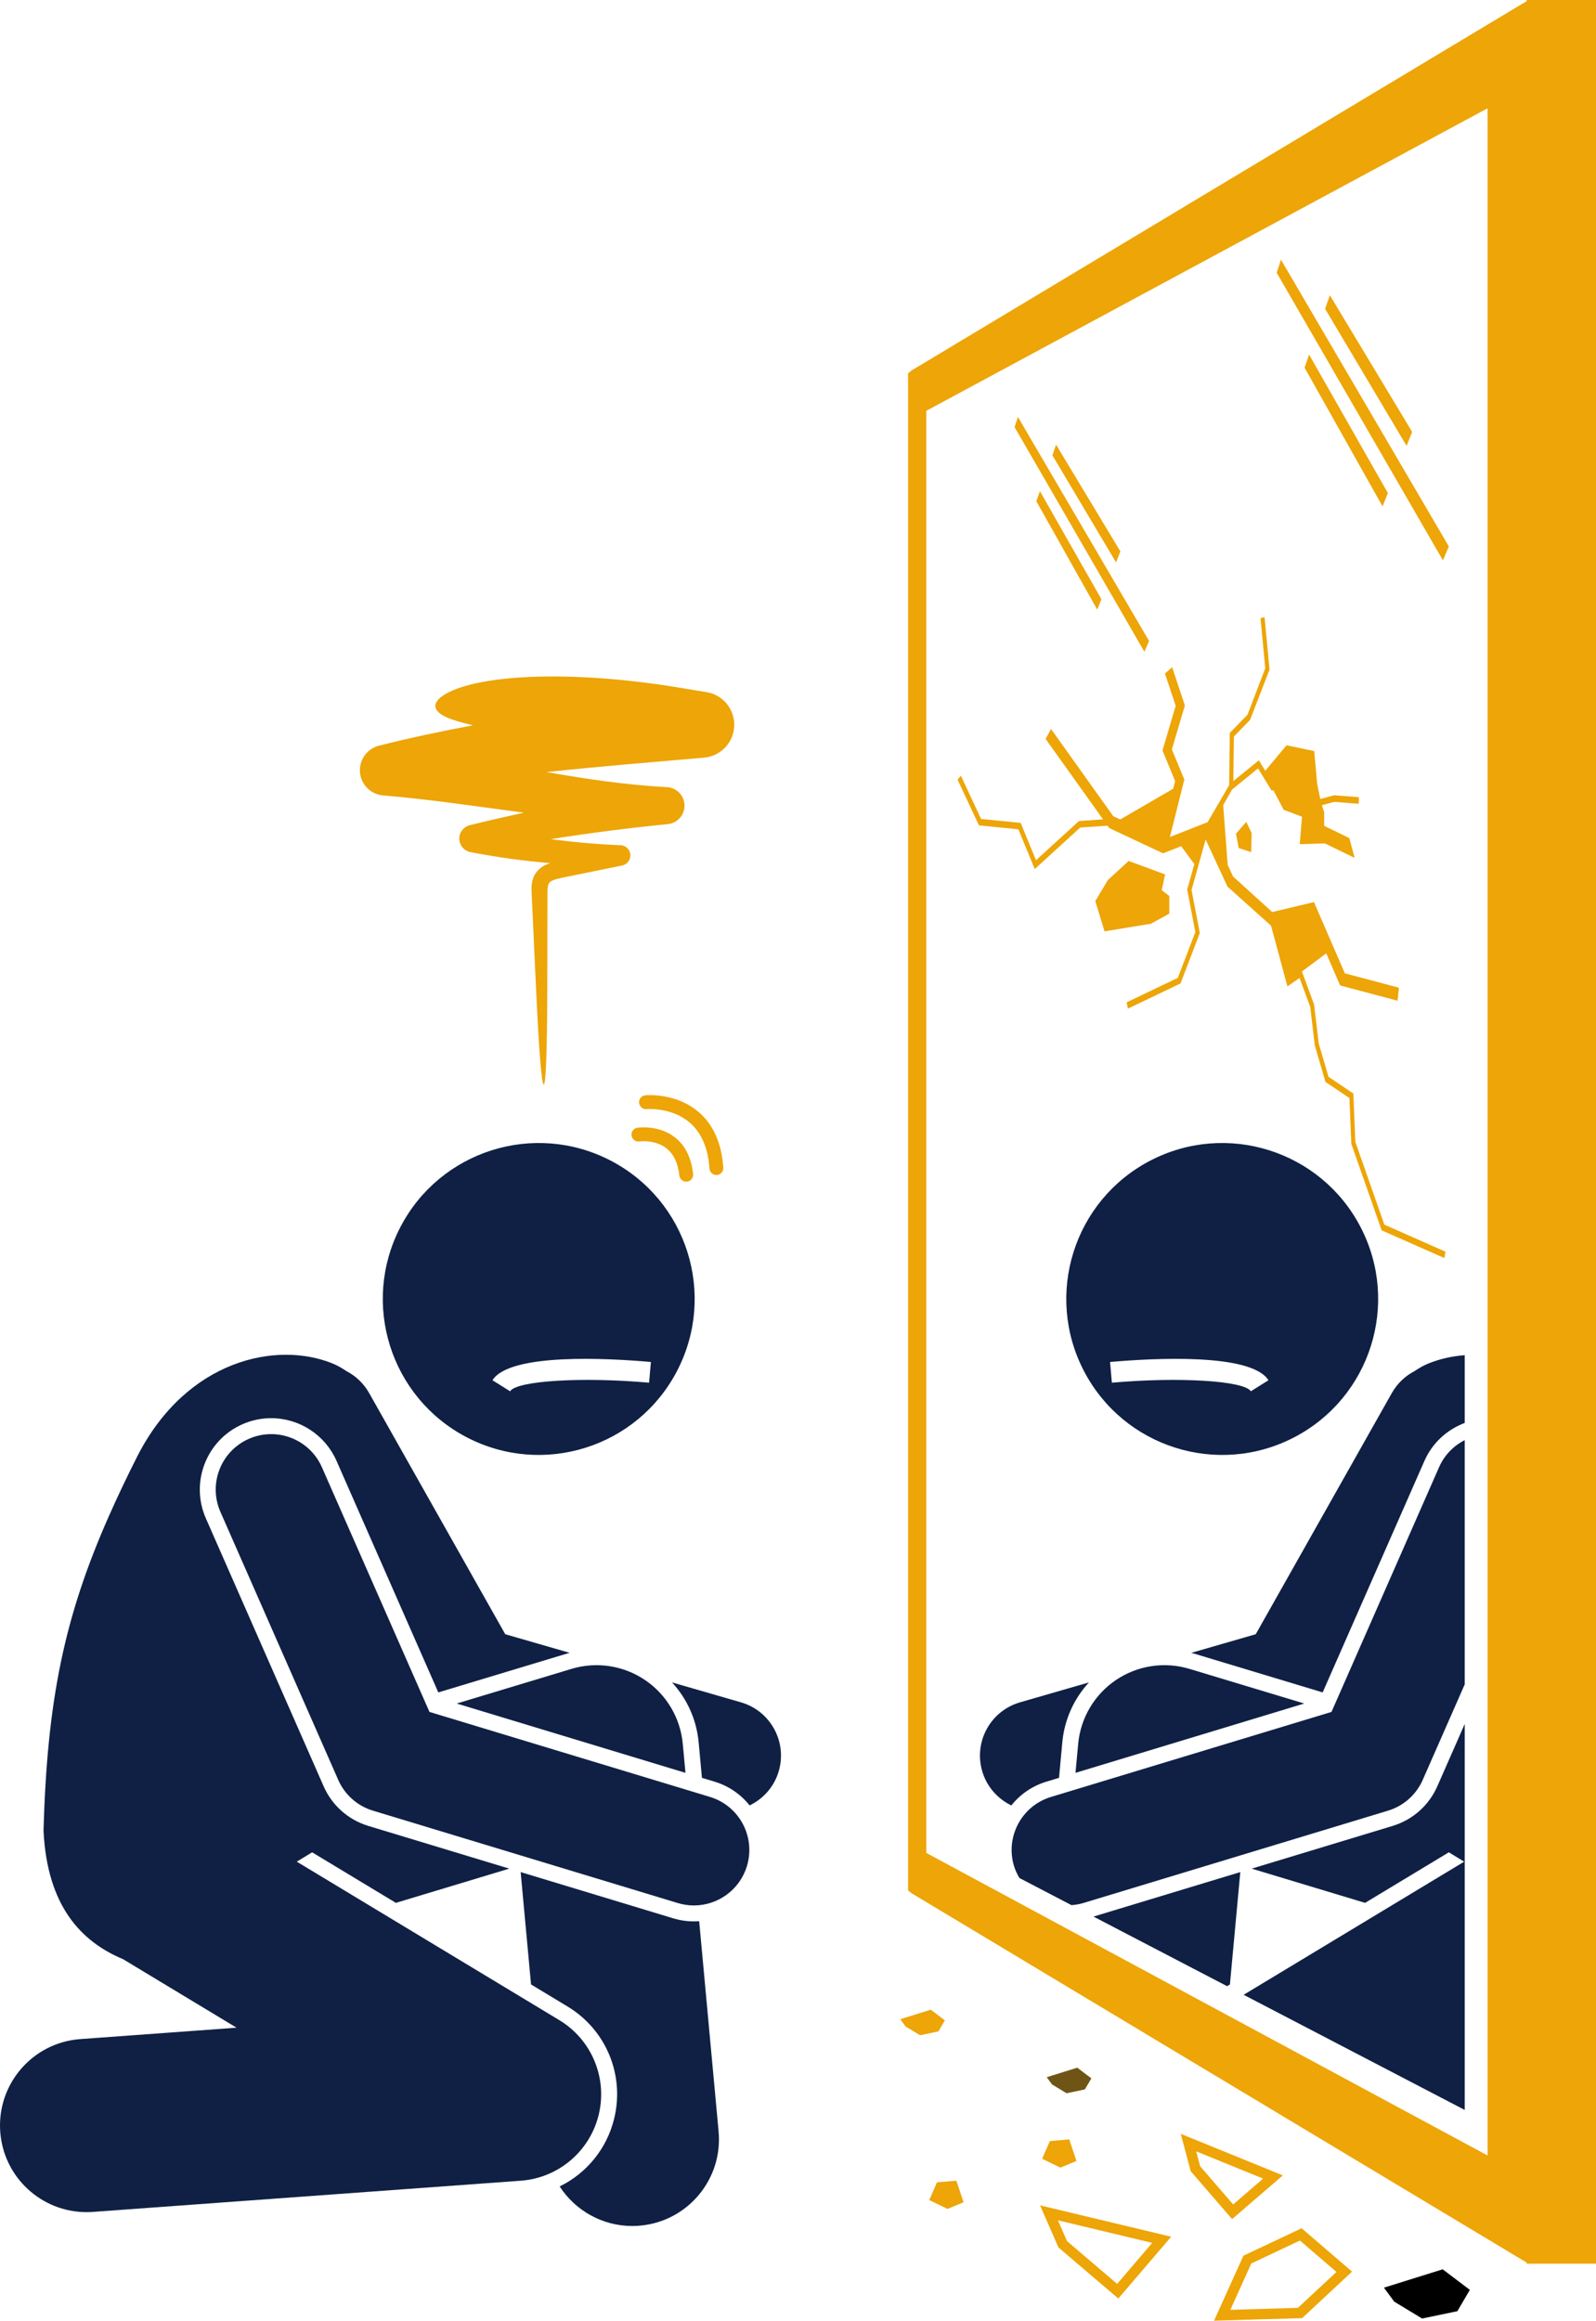
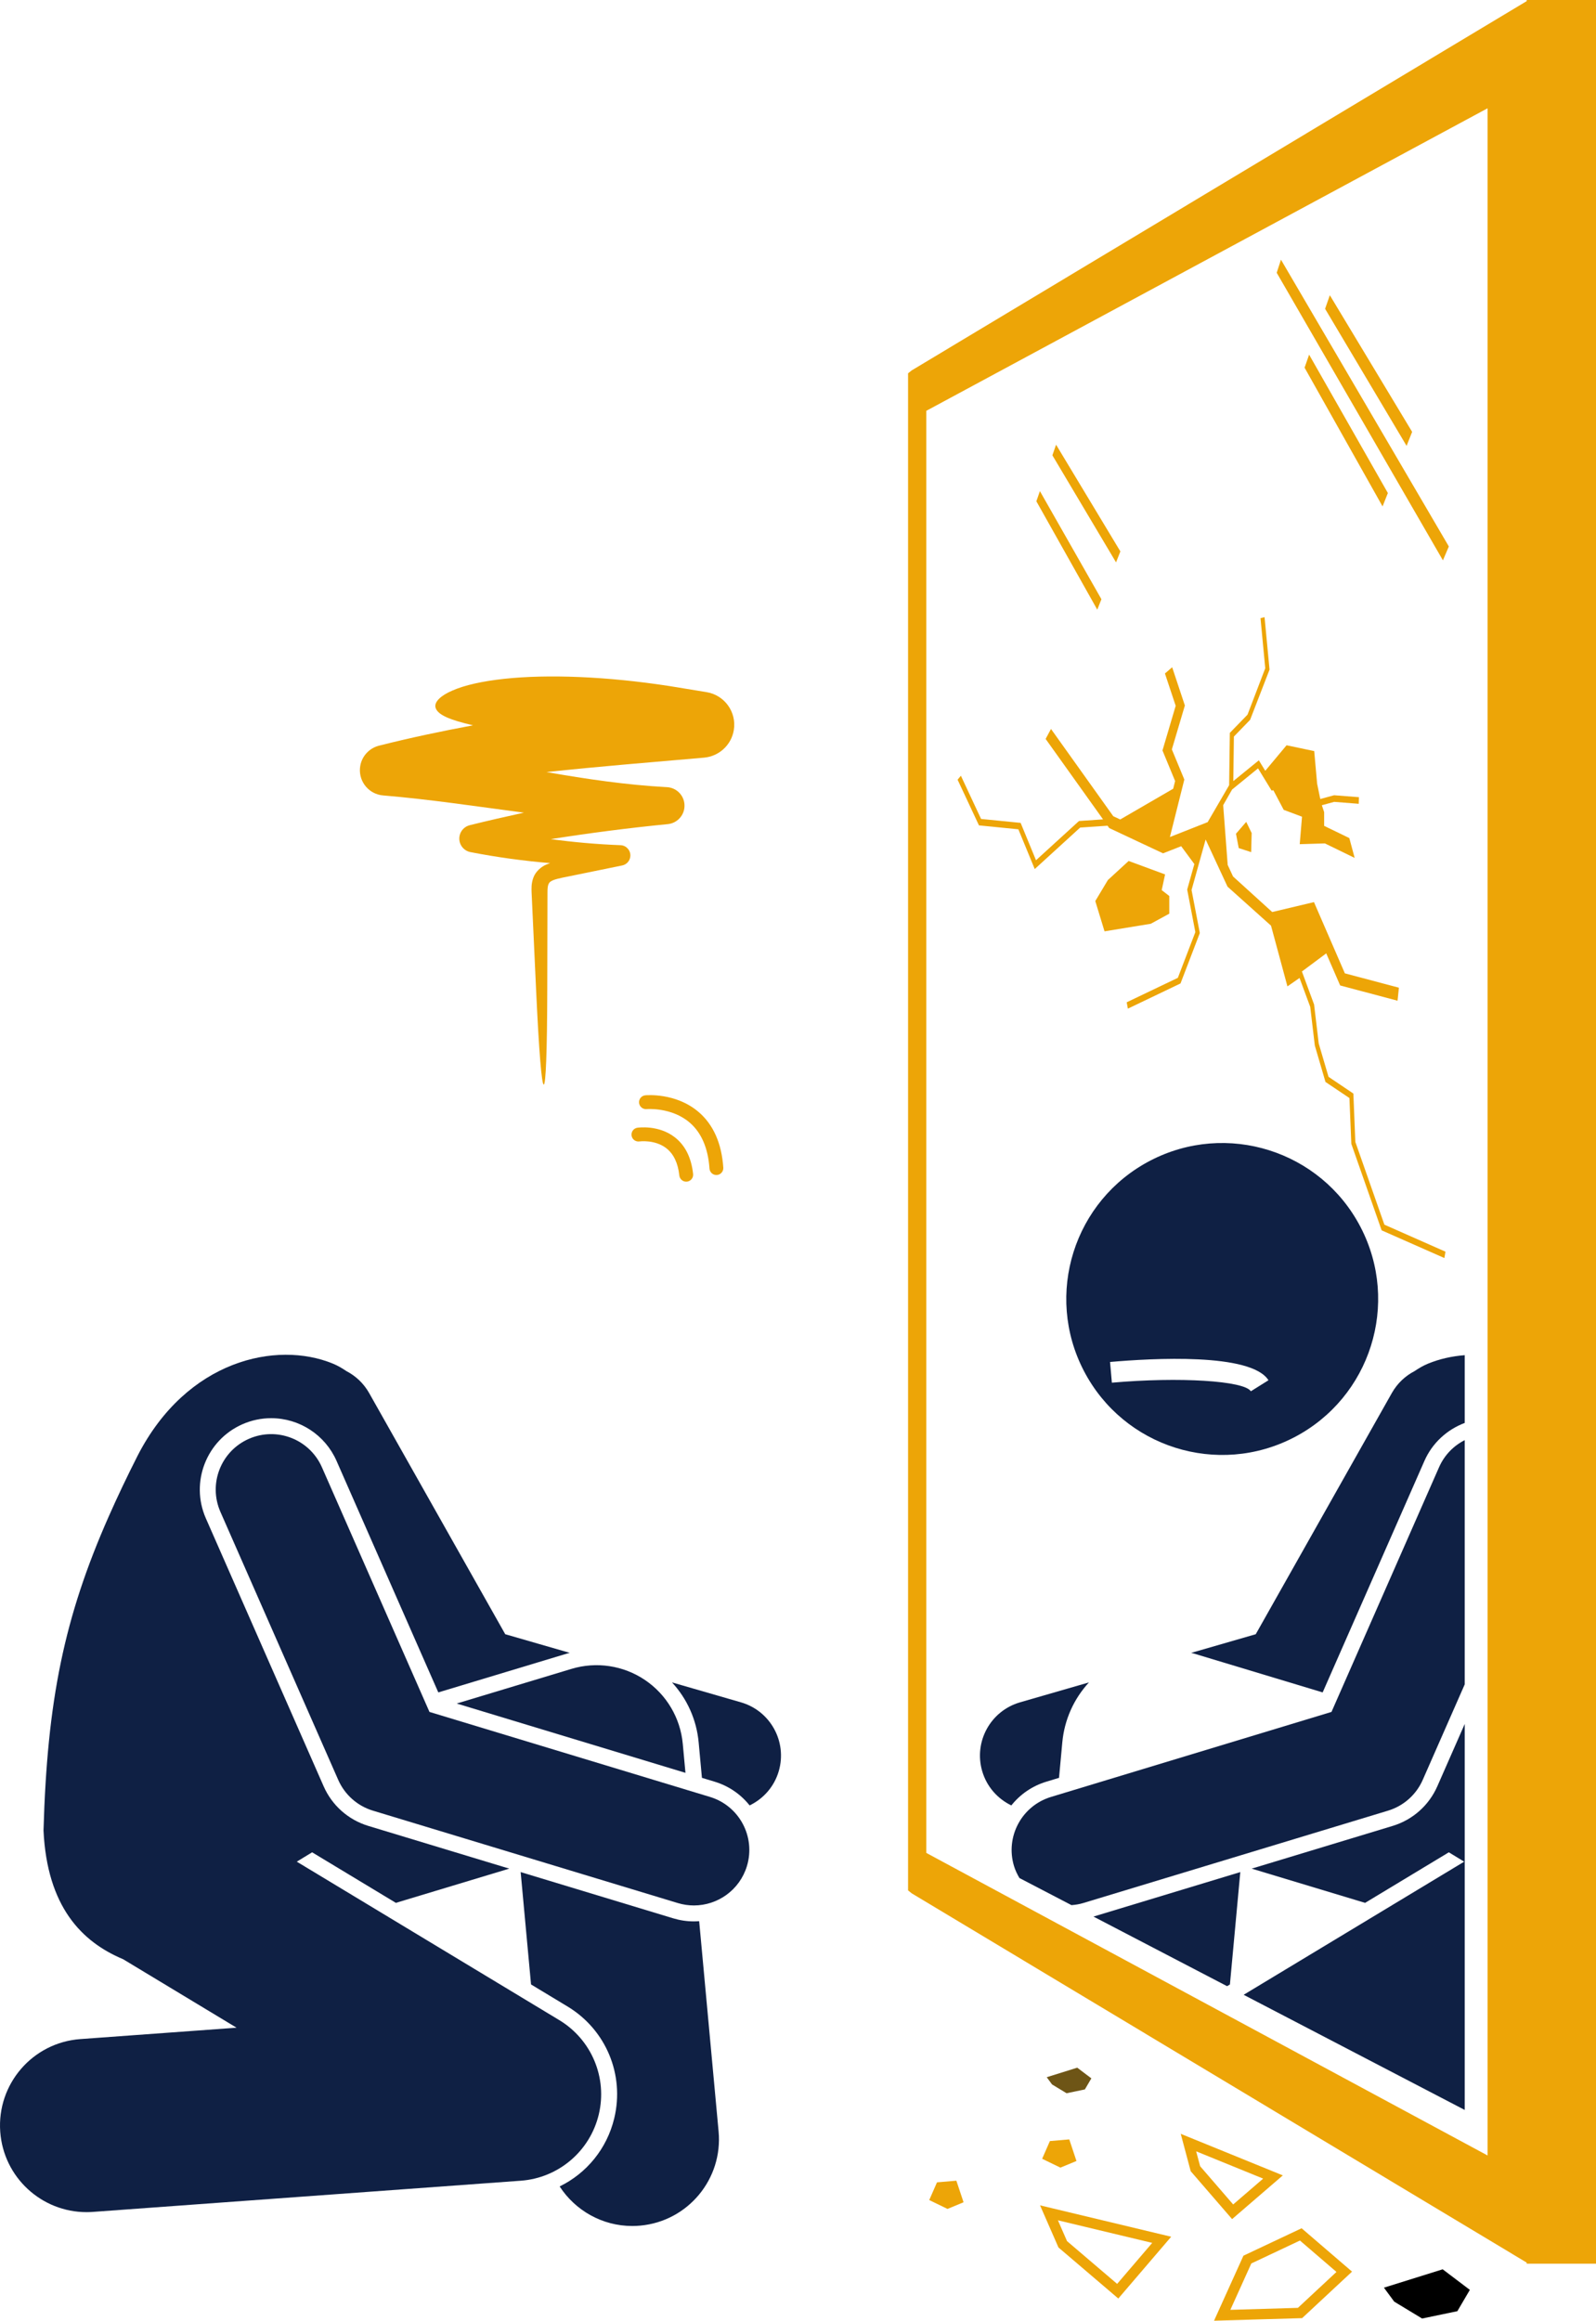
<svg xmlns="http://www.w3.org/2000/svg" version="1.1" id="Layer_1" x="0px" y="0px" viewBox="0 0 230.315 334.837" enable-background="new 0 0 230.315 334.837" xml:space="preserve">
  <g>
    <path d="M141.732,255.521c0.656,2.272,2.239,4.015,4.212,4.969c1.29-1.619,3.032-2.814,5.055-3.427l1.827-0.553   l0.473-5.117c0.302-3.274,1.669-6.29,3.844-8.651l-9.945,2.873C142.952,246.841,140.505,251.276,141.732,255.521z" id="id_101" style="fill: rgb(15, 32, 68);" />
    <polygon points="178.985,270.108 157.797,276.528 177.077,286.569 177.487,286.321  " id="id_102" style="fill: rgb(15, 32, 68);" />
-     <path d="M155.202,255.79l33.011-10.003l-16.566-4.999c-3.593-1.083-7.482-0.497-10.595,1.6   c-3.112,2.096-5.118,5.481-5.463,9.217L155.202,255.79z" id="id_103" style="fill: rgb(15, 32, 68);" />
    <path d="M204.133,197.825c-1.332,0.691-2.488,1.759-3.28,3.164l-19.64,34.799l-9.311,2.69   c0.136,0.037,0.274,0.067,0.409,0.107l18.558,5.6l14.689-33.41c1.136-2.584,3.265-4.512,5.814-5.472v-9.775   c-1.889,0.144-3.675,0.558-5.276,1.213C205.389,197.03,204.747,197.409,204.133,197.825z" id="id_104" style="fill: rgb(15, 32, 68);" />
    <path d="M165.992,167.458c-11.025,5.735-15.311,19.32-9.577,30.344c5.735,11.025,19.318,15.313,30.343,9.579   c11.024-5.734,15.313-19.319,9.578-30.344C190.602,166.013,177.016,161.725,165.992,167.458z M180.506,200.736   c-0.95-1.52-10.319-2.099-20.054-1.239l-0.264-2.988c6.044-0.534,20.372-1.347,22.861,2.638L180.506,200.736z" id="id_105" style="fill: rgb(15, 32, 68);" />
    <path d="M207.415,257.733c-1.211,2.756-3.559,4.838-6.441,5.712l-20.347,6.165l16.365,4.939l12.085-7.294   l2.215,1.35l-31.825,19.208l31.905,16.614v-55.693L207.415,257.733z" id="id_106" style="fill: rgb(15, 32, 68);" />
    <path d="M207.663,211.701l-15.519,35.298l-40.478,12.266c-4.229,1.281-6.617,5.748-5.336,9.977   c0.188,0.621,0.466,1.187,0.781,1.723l7.512,3.912c0.561-0.045,1.123-0.129,1.684-0.299l44-13.333   c2.235-0.678,4.064-2.298,5.003-4.436l6.062-13.787v-35.236C209.775,208.591,208.439,209.935,207.663,211.701z" id="id_107" style="fill: rgb(15, 32, 68);" />
    <polygon points="199.514,73.066 200.28,71.136 188.916,51.17 188.261,53.049  " id="id_108" style="fill: rgb(237, 165, 7);" />
    <polygon points="203.782,62.31 191.905,42.595 191.222,44.555 202.981,64.33  " id="id_109" style="fill: rgb(237, 165, 7);" />
    <polygon points="209.079,78.846 184.854,37.47 184.238,39.355 208.224,80.846  " id="id_110" style="fill: rgb(237, 165, 7);" />
    <path d="M131.041,53.864v218.886l0.529,0.425l88.745,53.278v0.161h10V0h-10v0.16L131.57,53.439L131.041,53.864z    M133.669,59.277l81.001-43.655v295.375l-81.001-43.657V59.277z" id="id_111" style="fill: rgb(237, 165, 7);" />
    <polygon points="158.345,87.963 158.943,86.456 150.066,70.859 149.555,72.326  " id="id_112" style="fill: rgb(237, 165, 7);" />
    <polygon points="161.679,79.561 152.401,64.161 151.868,65.692 161.053,81.139  " id="id_113" style="fill: rgb(237, 165, 7);" />
-     <polygon points="165.817,92.478 146.893,60.157 146.413,61.63 165.149,94.04  " id="id_114" style="fill: rgb(237, 165, 7);" />
    <path d="M151.952,318.638l-1.866-0.447l2.658,6.078l8.636,7.366l4.803-5.612l2.827-3.303L151.952,318.638z    M153.979,323.351l-1.312-3l13.607,3.258l-5.062,5.913L153.979,323.351z" id="id_115" style="fill: rgb(237, 165, 7);" />
    <path d="M185.121,313.87l-14.732-5.997l1.438,5.393l5.974,6.91L185.121,313.87z M173.188,312.545l-0.572-2.147   l9.668,3.937l-4.327,3.728L173.188,312.545z" id="id_116" style="fill: rgb(237, 165, 7);" />
    <path d="M195.111,327.755l-7.279-6.257l-8.396,3.958l-3.035,6.714l-1.206,2.668l5.378-0.158l7.333-0.216   L195.111,327.755z M180.574,326.577l7.017-3.308l5.271,4.53l-5.565,5.182l-9.747,0.286L180.574,326.577z" id="id_117" style="fill: rgb(237, 165, 7);" />
    <polygon points="154.304,308.676 151.508,308.916 150.39,311.472 153.026,312.75 155.342,311.791  " id="id_118" style="fill: rgb(237, 165, 7);" />
    <polygon points="135.215,314.873 134.096,317.429 136.732,318.707 139.048,317.748 138.01,314.633  " id="id_119" style="fill: rgb(237, 165, 7);" />
-     <polygon points="129.913,291.337 130.684,292.383 132.775,293.649 135.417,293.099 136.353,291.502 134.316,289.961  " id="id_120" style="fill: rgb(237, 165, 7);" />
    <polygon points="153.913,302.016 156.555,301.466 157.491,299.869 155.454,298.328 151.05,299.704 151.821,300.75  " id="id_121" style="fill: rgb(110, 85, 22);" />
    <polygon points="199.711,330.069 201.195,332.083 205.222,334.521 210.309,333.461 212.111,330.387 208.19,327.42     " id="id_122" />
    <path d="M149.32,125.388l6.555-5.985l3.954-0.269l0.243,0.341l7.765,3.645l2.616-1.028l0,0l1.901,2.574   l-1.033,3.683l1.176,6.138l-2.525,6.597l-7.38,3.528l0.167,0.918l7.598-3.636l2.787-7.272l-1.193-6.21l2.033-7.285   l0,0l3.157,6.799l6.278,5.631l2.368,8.76l1.745-1.215l1.544,4.167l0.663,5.58l1.538,5.256l3.456,2.322l0.273,6.606   l4.376,12.483l9.053,3.996l0.156-0.918l-8.813-3.897l-4.192-11.943l-0.284-6.975l-3.584-2.412l-1.416-4.815l-0.669-5.625   l-1.756-4.758l3.509-2.614l2.009,4.627l8.283,2.205l0.195-1.881l-7.798-2.07l-4.46-10.278l-6.026,1.431   l-5.652-5.13l-0.772-1.664l-0.65-8.625l1.288-2.257l0.049-0.04l3.692-3.011l1.957,3.204l0.255-0.047l1.493,2.827   l2.642,0.991l-0.33,3.963l3.633-0.11l4.294,2.092l-0.771-2.862l-3.633-1.762v-1.982l-0.332-0.995l1.779-0.486   l3.545,0.279l0.028-0.954l-3.579-0.279l-2,0.541l-0.454-2.217l-0.419-4.696l-3.991-0.839l-3.075,3.682   l-0.926-1.511l-3.683,2.997l0.082-6.426l2.341-2.412l2.804-7.245l-0.719-7.569l-0.585,0.144l0.686,7.227l-2.559,6.696   l-2.553,2.628l-0.1,7.551l-3.099,5.328l-0.435,0.747l-0.384,1.369l-3.089,1.241h-0l3.089-1.241l0.384-1.369   l0.435-0.747l-5.449,2.15l2.082-8.297l-1.8-4.347l1.879-6.336l-1.834-5.517l-1.042,0.9l1.55,4.662l-1.906,6.444   l1.823,4.41l-0.278,1.112l-7.642,4.435l-0.832,0.483l0.832-0.483l-1.004-0.471l-8.986-12.591l-0.775,1.44   l8.287,11.608l-3.471,0.235l-6.204,5.661l-2.219-5.391l-5.708-0.567l-2.915-6.237l-0.474,0.576l3.083,6.588l5.686,0.567   L149.32,125.388z M189.266,131.831l2.313,5.58L189.266,131.831l-5.377,1.061L189.266,131.831z M167.303,121.778   L167.303,121.778l0.08-0.319L167.303,121.778z" id="id_123" style="fill: rgb(237, 165, 7);" />
    <polygon points="178.758,122.363 180.553,122.948 180.625,120.195 179.84,118.583 178.362,120.293  " id="id_124" style="fill: rgb(237, 165, 7);" />
    <path d="M106.922,245.615l-9.945-2.873c2.175,2.361,3.542,5.377,3.844,8.651l0.473,5.117l1.827,0.553   c2.023,0.613,3.765,1.808,5.055,3.427c1.974-0.954,3.556-2.697,4.212-4.969   C113.614,251.276,111.167,246.841,106.922,245.615z" id="id_125" style="fill: rgb(15, 32, 68);" />
    <path d="M97.145,276.778l-22.011-6.67l1.498,16.213l5.266,3.178c5.543,3.345,8.253,9.823,6.745,16.119   c-1.056,4.407-3.998,7.95-7.881,9.845c2.248,3.464,6.143,5.708,10.474,5.708c0.385,0,0.773-0.018,1.165-0.054   c6.875-0.635,11.932-6.723,11.297-13.597l-2.802-30.329c-0.251,0.018-0.504,0.03-0.759,0.03   C99.125,277.222,98.119,277.073,97.145,276.778z" id="id_126" style="fill: rgb(15, 32, 68);" />
    <path d="M98.917,255.79l-0.387-4.185c-0.345-3.737-2.351-7.121-5.463-9.217c-3.112-2.097-7.002-2.683-10.595-1.6   l-16.566,4.999L98.917,255.79z" id="id_127" style="fill: rgb(15, 32, 68);" />
    <path d="M17.772,282.682l16.366,9.878l-22.546,1.643c-6.885,0.501-12.06,6.49-11.558,13.376   c0.479,6.576,5.963,11.592,12.454,11.592c0.305,0,0.613-0.011,0.922-0.034l61.75-4.5   c5.43-0.396,9.979-4.26,11.247-9.555c1.269-5.294-1.036-10.801-5.697-13.614l-37.882-22.864l2.215-1.35   l12.085,7.294l16.365-4.939l-20.347-6.165c-2.883-0.874-5.231-2.956-6.441-5.712l-17-38.667   c-2.286-5.199,0.084-11.288,5.283-13.574c1.317-0.579,2.711-0.873,4.142-0.873c4.086,0,7.789,2.416,9.433,6.156   l14.689,33.41l18.558-5.6c0.135-0.041,0.273-0.071,0.41-0.107l-9.311-2.69l-19.64-34.799   c-0.792-1.403-1.946-2.47-3.277-3.161c-0.615-0.417-1.258-0.797-1.966-1.086   c-8.142-3.334-21.055-0.524-28.143,13.243c-1.559,3.072-2.936,5.971-4.18,8.785   C9.255,233.348,6.81,245.372,6.279,264.111C6.804,275.115,11.798,280.178,17.772,282.682z" id="id_128" style="fill: rgb(15, 32, 68);" />
-     <path d="M57.783,177.036c-5.735,11.025-1.446,24.61,9.578,30.344c11.025,5.735,24.608,1.447,30.343-9.579   c5.734-11.024,1.448-24.609-9.577-30.344C77.103,161.725,63.517,166.013,57.783,177.036z M93.93,196.508   l-0.264,2.988c-9.734-0.859-19.104-0.281-20.054,1.239l-2.544-1.59C73.558,195.162,87.886,195.974,93.93,196.508z" id="id_129" style="fill: rgb(15, 32, 68);" />
    <path d="M92.272,164.689c0.022-0.003,2.233-0.302,3.881,0.98c1.055,0.82,1.688,2.143,1.878,3.931   c0.059,0.548,0.552,0.947,1.101,0.888c0.549-0.059,0.947-0.552,0.888-1.101c-0.253-2.36-1.147-4.146-2.659-5.312   c-2.335-1.8-5.261-1.382-5.384-1.363c-0.544,0.083-0.917,0.589-0.837,1.134   c0.005,0.037,0.013,0.074,0.022,0.109C91.289,164.439,91.764,164.761,92.272,164.689z" id="id_130" style="fill: rgb(237, 165, 7);" />
    <path d="M103.448,169.532c0.551-0.038,0.967-0.515,0.93-1.066c-0.242-3.527-1.452-6.237-3.599-8.056   c-3.267-2.768-7.481-2.394-7.659-2.377c-0.548,0.053-0.949,0.54-0.897,1.089c0.005,0.055,0.015,0.109,0.029,0.161   c0.122,0.464,0.566,0.786,1.06,0.741c0.035-0.003,3.579-0.299,6.19,1.925c1.71,1.456,2.68,3.694,2.881,6.653   C102.422,169.154,102.897,169.569,103.448,169.532z" id="id_131" style="fill: rgb(237, 165, 7);" />
    <path d="M61.975,246.999L46.456,211.701c-1.778-4.046-6.499-5.882-10.543-4.104c-4.045,1.778-5.882,6.498-4.104,10.543   l17,38.667c0.94,2.139,2.768,3.759,5.003,4.436l44,13.333c0.773,0.234,1.555,0.346,2.323,0.346   c3.433,0,6.606-2.227,7.653-5.682c1.281-4.229-1.107-8.695-5.336-9.977L61.975,246.999z" id="id_132" style="fill: rgb(15, 32, 68);" />
    <path d="M105.895,105.336c0.426-2.597-1.335-5.047-3.932-5.473l-0.175-0.029l-5.108-0.837   c-9.189-1.422-17.688-1.729-23.944-1.052c-3.124,0.339-5.674,0.91-7.415,1.673   c-1.74,0.739-2.611,1.628-2.491,2.385c0.21,1.135,2.146,1.881,5.432,2.646   c-4.477,0.836-8.945,1.772-13.389,2.893l-0.186,0.046c-1.469,0.373-2.608,1.643-2.74,3.238   c-0.167,2.01,1.328,3.774,3.337,3.941c6.69,0.555,13.455,1.587,20.32,2.484   c-2.581,0.563-5.156,1.152-7.719,1.786l-0.095,0.023c-0.727,0.181-1.321,0.766-1.473,1.55   c-0.21,1.078,0.494,2.123,1.572,2.333c3.809,0.743,7.652,1.267,11.506,1.589   c-0.204,0.075-0.403,0.142-0.622,0.238c-0.675,0.292-1.496,0.989-1.801,1.853c-0.32,0.846-0.277,1.596-0.256,2.194   l0.644,13.943c0.847,18.314,1.573,18.298,1.615-0.036l0.031-13.957c-0.005-0.557,0.043-1.002,0.165-1.244   c0.121-0.234,0.248-0.35,0.633-0.519c0.751-0.306,2.031-0.489,3.144-0.736l6.837-1.397   c0.652-0.133,1.155-0.697,1.181-1.392c0.032-0.816-0.605-1.503-1.421-1.535l-0.072-0.003   c-3.344-0.129-6.678-0.423-9.987-0.871c5.608-0.879,11.236-1.612,16.878-2.164   c1.294-0.124,2.338-1.178,2.412-2.516c0.081-1.476-1.05-2.738-2.525-2.819l-0.129-0.007   c-5.758-0.316-11.487-1.163-17.258-2.17c7.52-0.807,15.112-1.413,22.746-2.082   C103.726,109.126,105.535,107.53,105.895,105.336z" id="id_133" style="fill: rgb(237, 165, 7);" />
    <polygon points="162.871,124.222 159.878,126.972 158.058,130.006 159.392,134.375 166.067,133.283 168.737,131.827    168.737,129.278 167.644,128.429 168.13,126.163  " id="id_134" style="fill: rgb(237, 165, 7);" />
  </g>
</svg>